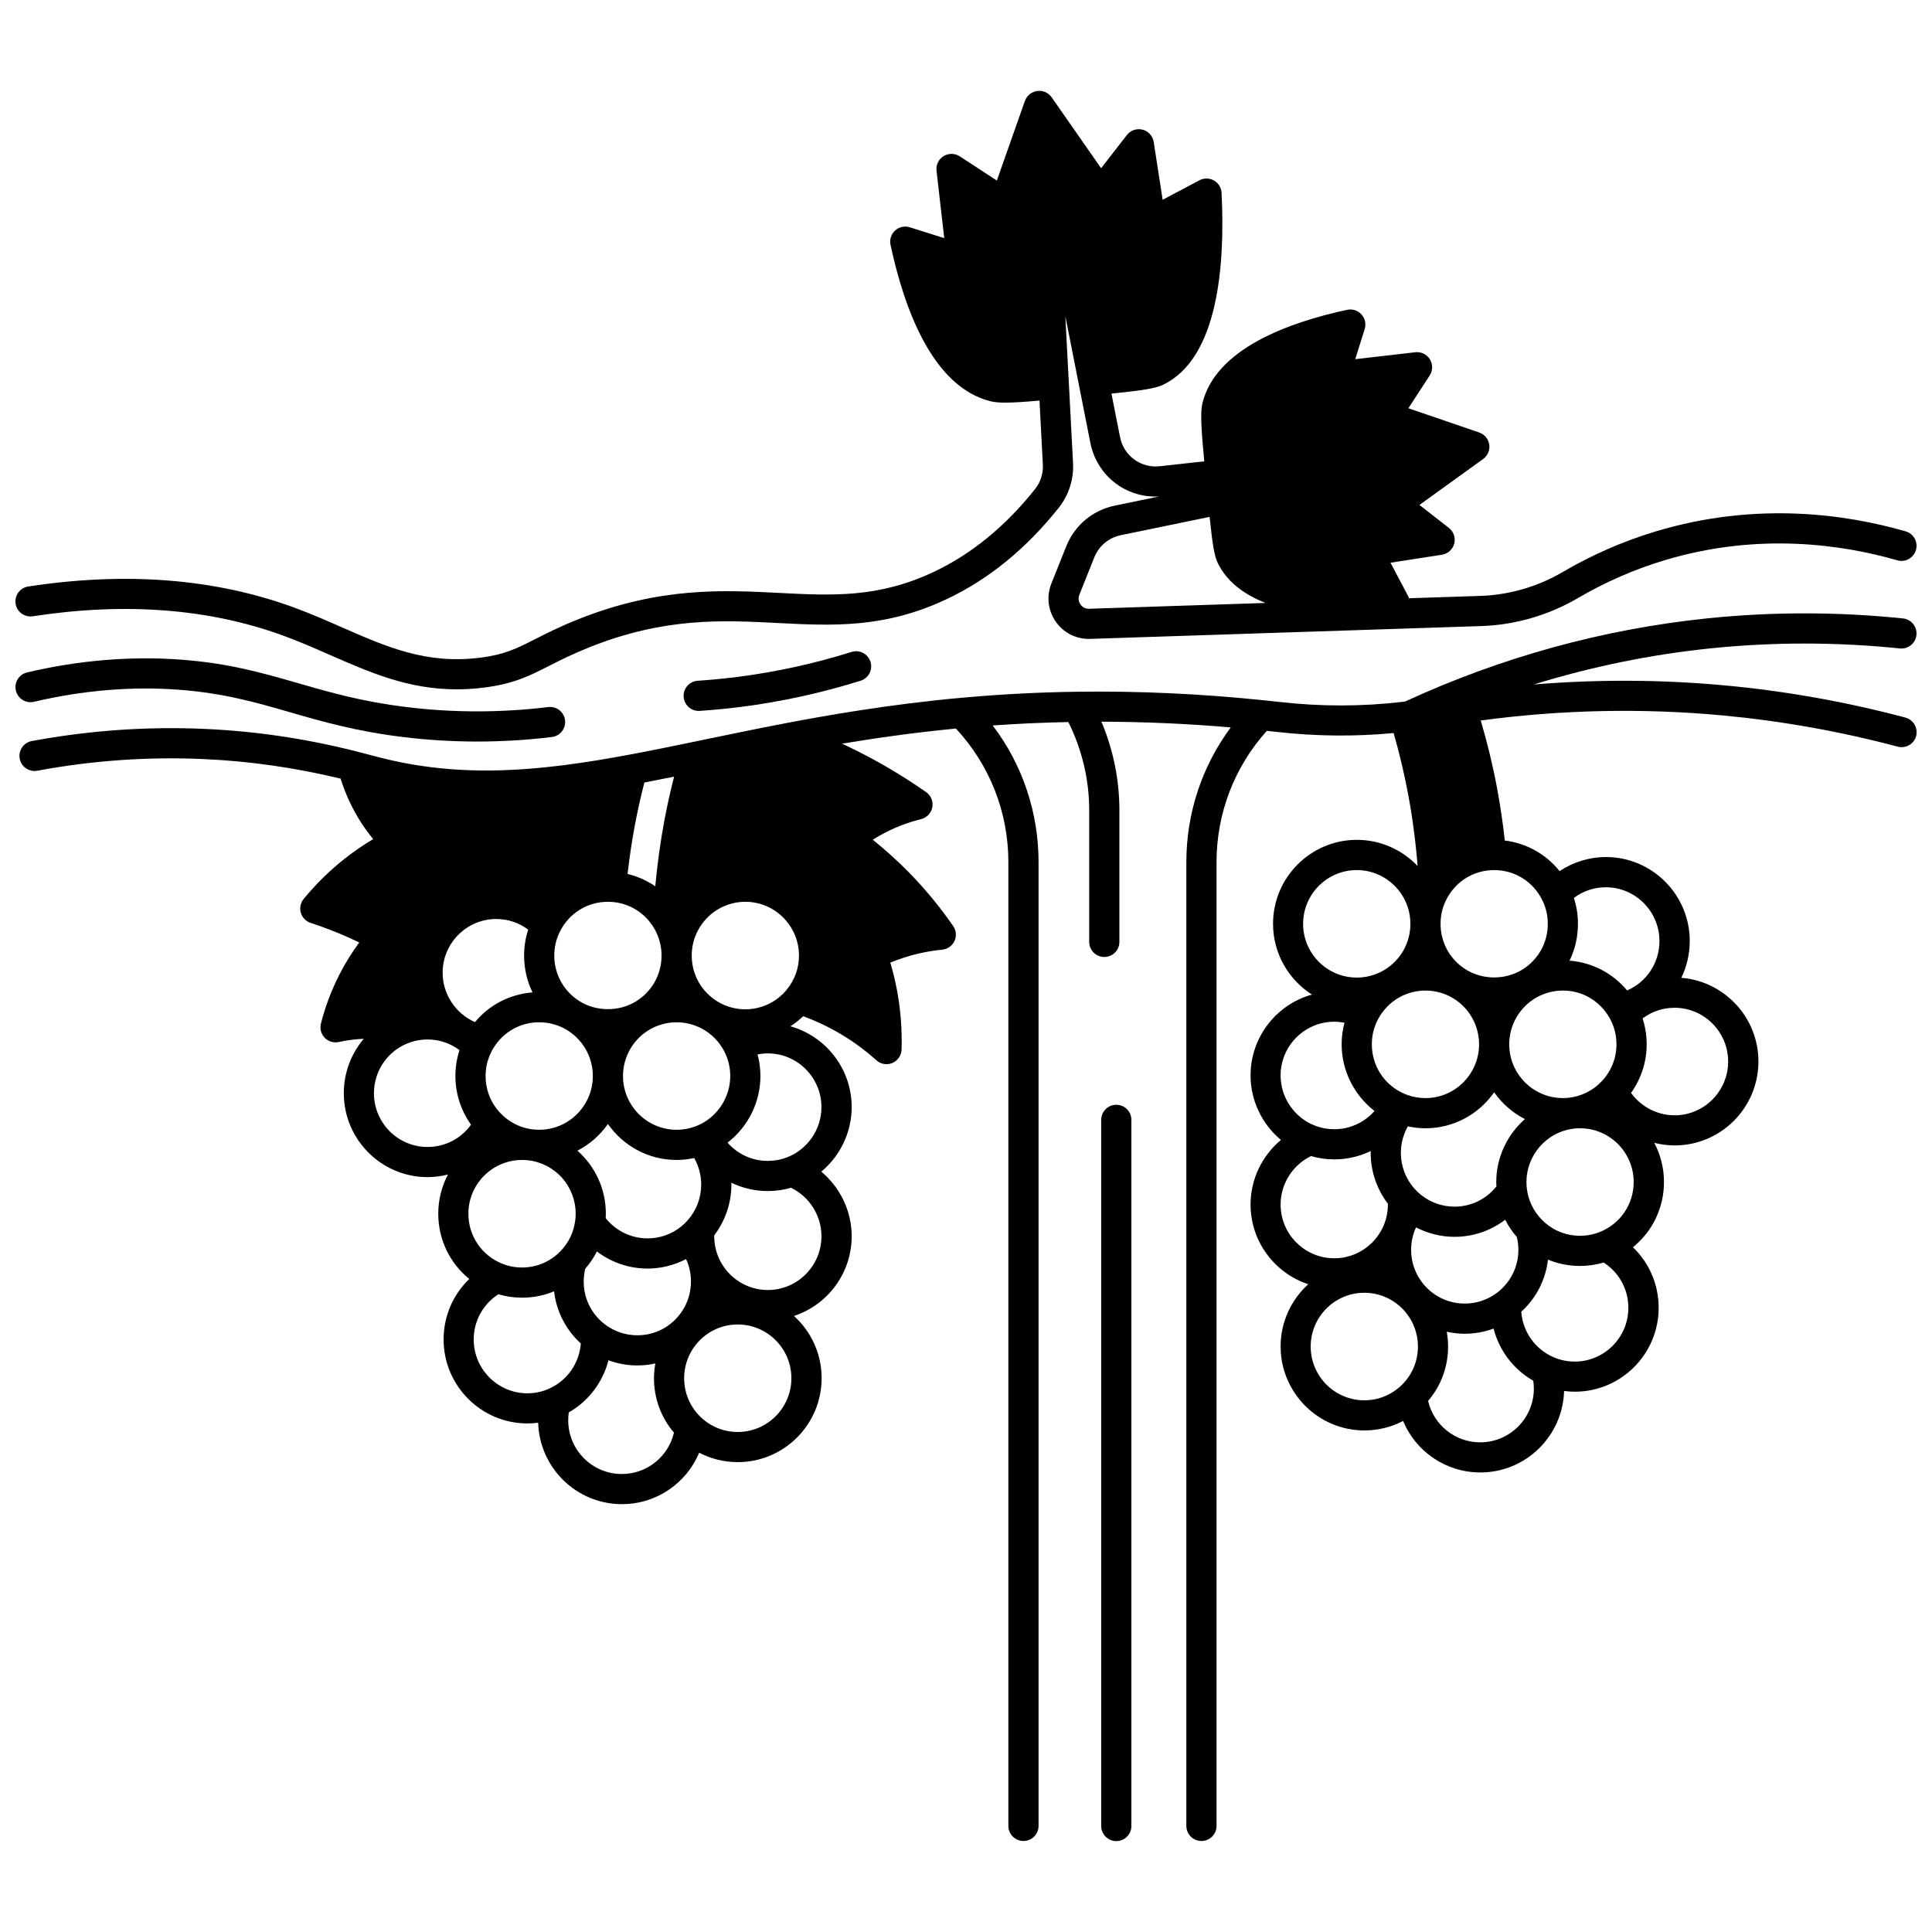
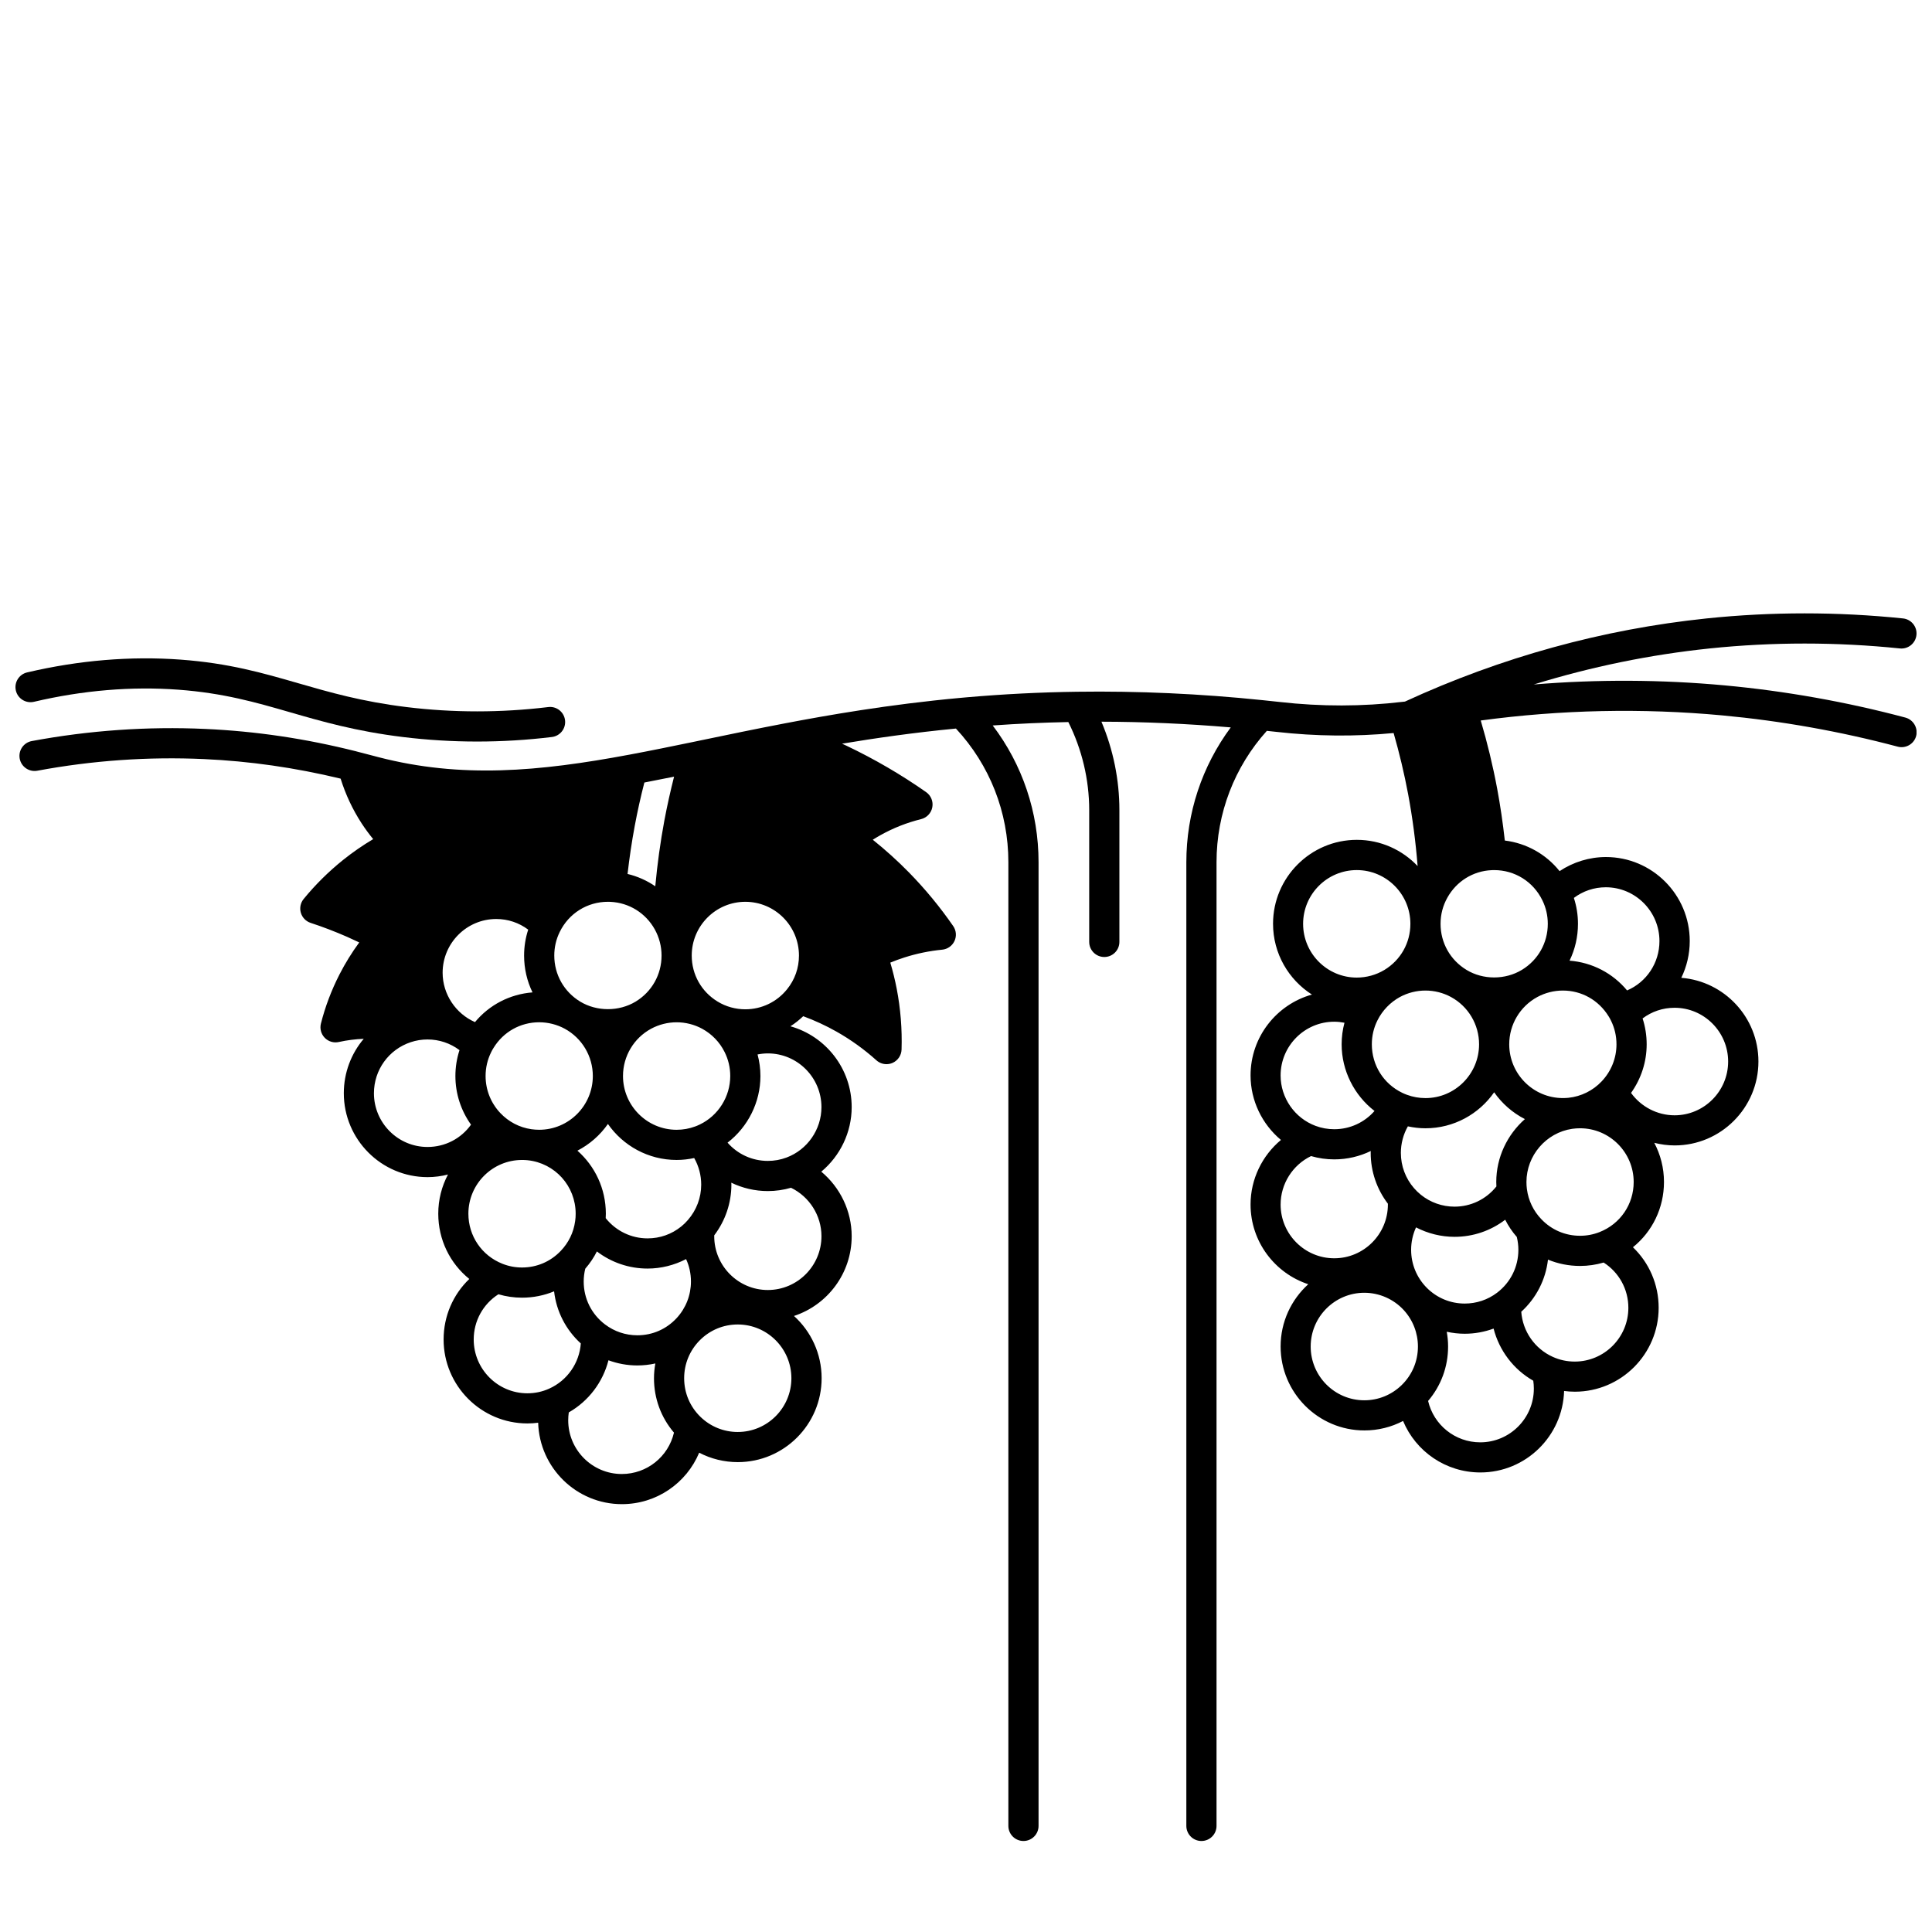
<svg xmlns="http://www.w3.org/2000/svg" width="800px" height="800px" version="1.1" viewBox="144 144 512 512">
  <defs>
    <clipPath id="c">
-       <path d="m148.09 168h503.81v159h-503.81z" />
-     </clipPath>
+       </clipPath>
    <clipPath id="b">
      <path d="m149 306h502.9v326h-502.9z" />
    </clipPath>
    <clipPath id="a">
      <path d="m148.09 318h145.91v23h-145.91z" />
    </clipPath>
  </defs>
  <g clip-path="url(#c)">
    <path d="m152.7 307.32c24.371-3.746 46.633-2.051 66.16 5.055 4.363 1.586 8.523 3.414 12.551 5.18 10.645 4.672 20.785 9.125 33.617 9.125 2.262 0 4.602-0.141 7.047-0.438 7.992-0.977 12.188-3.106 17.5-5.809 2.887-1.465 6.16-3.129 10.75-4.953 19.922-7.91 35.066-7.129 49.707-6.379 14.586 0.746 28.367 1.461 44.855-6.328 11.074-5.219 21.062-13.359 29.684-24.199 2.68-3.367 4.027-7.602 3.793-11.918l-2.043-38.898 6.633 33.605c1.73 8.73 9.457 14.68 18.23 14.207l-11.789 2.434c-5.812 1.203-10.602 5.219-12.816 10.738l-3.961 9.918c-1.344 3.367-0.898 7.148 1.184 10.117 2.012 2.863 5.254 4.543 8.73 4.543 0.117 0 0.238-0.004 0.359-0.008l103.71-3.398c8.969-0.301 17.812-2.867 25.578-7.426 7.242-4.238 14.957-7.606 22.934-10.008 24.949-7.512 47.312-4.141 61.684 0.012 2.121 0.613 4.34-0.609 4.949-2.731 0.613-2.121-0.609-4.34-2.731-4.949-15.402-4.449-39.391-8.062-66.207 0.012-8.582 2.582-16.883 6.203-24.672 10.766-6.621 3.887-14.16 6.074-21.797 6.332l-18.98 0.621c-0.074-0.277-0.176-0.551-0.316-0.812l-1.312-2.484c-1.078-2.039-2.156-4.078-3.234-6.117 4.547-0.703 9.09-1.41 13.637-2.121 1.574-0.246 2.852-1.406 3.254-2.945 0.398-1.543-0.152-3.176-1.41-4.156l-7.809-6.094c5.137-3.703 10.273-7.406 15.414-11.113l1.465-1.055c0.16-0.117 0.309-0.242 0.449-0.379 0.031-0.027 0.055-0.062 0.086-0.094 0.129-0.133 0.246-0.273 0.355-0.422 0.039-0.055 0.074-0.105 0.113-0.164 0.098-0.148 0.188-0.305 0.262-0.469 0.02-0.043 0.047-0.082 0.062-0.125 0.086-0.199 0.156-0.41 0.211-0.621 0.016-0.059 0.023-0.121 0.035-0.18 0.035-0.168 0.059-0.34 0.07-0.512 0.004-0.066 0.012-0.129 0.012-0.195 0.004-0.223-0.004-0.445-0.035-0.668 0-0.008-0.004-0.016-0.004-0.023v-0.016c-0.004-0.02-0.012-0.039-0.016-0.059-0.035-0.203-0.09-0.402-0.156-0.598-0.023-0.07-0.051-0.141-0.078-0.207-0.062-0.152-0.133-0.297-0.207-0.438-0.031-0.062-0.062-0.125-0.098-0.184-0.105-0.172-0.227-0.332-0.355-0.484-0.066-0.078-0.137-0.145-0.207-0.219-0.082-0.082-0.164-0.16-0.254-0.234-0.082-0.07-0.16-0.137-0.25-0.199-0.102-0.074-0.215-0.141-0.324-0.203-0.133-0.078-0.27-0.148-0.414-0.207-0.098-0.043-0.191-0.09-0.293-0.125l-18.777-6.426c0.504-0.777 1.008-1.551 1.512-2.324l4.137-6.367c0.844-1.297 0.863-2.969 0.047-4.285s-2.32-2.043-3.859-1.867l-15.918 1.836c0.547-1.75 1.098-3.496 1.645-5.246l0.855-2.727c0.426-1.359 0.098-2.84-0.859-3.891s-2.398-1.512-3.793-1.215c-15.57 3.34-34.863 10.348-38.359 24.789-0.562 2.379-0.328 6.527 0.496 15.367l-11.805 1.301c-5.004 0.551-9.535-2.781-10.516-7.746l-2.273-11.504c8.57-0.887 11.715-1.398 13.703-2.356 14.551-7.023 16.449-31.527 15.48-50.844-0.066-1.367-0.828-2.602-2.019-3.277-1.188-0.676-2.641-0.699-3.848-0.059-3.25 1.723-6.504 3.441-9.75 5.164l-2.367-15.32c-0.246-1.578-1.406-2.859-2.949-3.258-1.547-0.398-3.184 0.16-4.16 1.422-2.277 2.938-4.555 5.867-6.832 8.797-1.75-2.508-3.496-5.016-5.246-7.527l-7.859-11.273c-0.113-0.16-0.234-0.309-0.367-0.449-0.031-0.035-0.07-0.062-0.102-0.098-0.125-0.121-0.254-0.238-0.391-0.344-0.059-0.047-0.121-0.09-0.184-0.133-0.125-0.086-0.258-0.164-0.395-0.234-0.062-0.031-0.121-0.066-0.188-0.098-0.191-0.086-0.387-0.16-0.59-0.215-0.062-0.016-0.125-0.027-0.188-0.039-0.156-0.035-0.316-0.062-0.48-0.078-0.074-0.008-0.148-0.012-0.223-0.016-0.223 0-0.418 0.004-0.613 0.023-0.027 0.004-0.055 0-0.082 0.004-0.008 0-0.012 0.004-0.02 0.004h-0.023c-0.219 0.031-0.434 0.082-0.641 0.148-0.062 0.02-0.121 0.043-0.184 0.066-0.16 0.059-0.312 0.125-0.461 0.199-0.059 0.031-0.113 0.059-0.172 0.09-0.191 0.109-0.371 0.23-0.543 0.371-0.016 0.016-0.031 0.031-0.051 0.047-0.152 0.129-0.293 0.27-0.422 0.422-0.043 0.047-0.078 0.098-0.121 0.148-0.105 0.133-0.199 0.27-0.289 0.414-0.031 0.051-0.062 0.098-0.09 0.148-0.102 0.188-0.191 0.379-0.266 0.582-0.004 0.012-0.008 0.027-0.016 0.039v0.004c-2.481 7.016-4.949 14.035-7.422 21.051-3.273-2.133-6.551-4.266-9.828-6.406-1.297-0.848-2.969-0.867-4.289-0.055-1.32 0.816-2.047 2.316-1.871 3.859l2.047 17.871-9.125-2.875c-1.355-0.43-2.84-0.105-3.894 0.855-1.055 0.957-1.52 2.402-1.219 3.797 3.606 16.848 11.145 37.723 26.602 41.473 0.949 0.23 2.16 0.344 3.789 0.344 2.16 0 5.066-0.191 9.09-0.543l0.891 16.938c0.129 2.363-0.605 4.68-2.066 6.512-7.852 9.871-16.879 17.254-26.836 21.945-14.676 6.93-26.891 6.301-41.035 5.574-14.773-0.762-31.523-1.625-53.07 6.934-4.934 1.961-8.379 3.711-11.422 5.258-4.969 2.523-8.254 4.191-14.848 4.996-14.148 1.73-24.496-2.812-36.477-8.07-4.141-1.816-8.426-3.699-13.027-5.371-20.805-7.566-44.391-9.395-70.109-5.441-2.184 0.336-3.68 2.379-3.344 4.559 0.34 2.164 2.375 3.664 4.562 3.324zm279.92-1.992c-1.312 0.055-2.031-0.781-2.281-1.141-0.254-0.359-0.789-1.328-0.301-2.559l3.957-9.91c1.215-3.023 3.836-5.223 7.016-5.883l23.547-4.859c0.766 7.383 1.254 10.328 2.133 12.164 2.402 5 6.973 8.395 12.676 10.652z" />
  </g>
  <g clip-path="url(#b)">
    <path d="m648.93 334.16c-15.648-4.164-31.738-7.031-47.832-8.523-16.801-1.555-33.766-1.625-50.637-0.242 15.227-4.699 30.816-7.906 46.633-9.551 16.652-1.73 33.605-1.727 50.398 0 2.191 0.23 4.16-1.371 4.387-3.566 0.227-2.195-1.371-4.16-3.566-4.387-17.34-1.789-34.848-1.789-52.043 0-27.551 2.867-54.445 10.285-79.945 22.035-0.184 0.023-0.379 0.043-0.602 0.066-10.668 1.266-21.609 1.285-32.516 0.047-1.582-0.184-3.144-0.344-4.676-0.496-16.477-1.703-32.992-2.449-49.086-2.223-9.828 0.137-19.402 0.617-29.285 1.477l-1.648 0.148c-19.043 1.734-35.602 4.672-46.398 6.731-7.781 1.484-15.152 3.019-22.285 4.504l-2.422 0.504c-5.371 1.109-11.078 2.277-16.59 3.305-24.07 4.5-44.594 6.336-66.504 0.672l-1.152-0.305c-1.254-0.332-2.812-0.742-4.637-1.203-0.031-0.008-0.055-0.023-0.086-0.031-13.48-3.391-26.574-5.336-40.027-5.945-15.324-0.699-30.797 0.383-45.988 3.211-2.172 0.406-3.602 2.492-3.199 4.664 0.406 2.172 2.5 3.598 4.664 3.199 14.59-2.719 29.445-3.758 44.16-3.086 12.172 0.551 24.043 2.258 36.219 5.18 1.309 4.191 3.172 8.168 5.57 11.859 0.945 1.445 1.969 2.84 3.062 4.172-2.789 1.656-5.453 3.5-7.965 5.512-3.824 3.062-7.348 6.547-10.465 10.355-0.836 1.02-1.113 2.391-0.742 3.652 0.371 1.266 1.34 2.269 2.598 2.68 3.227 1.055 6.496 2.309 9.703 3.715 1.059 0.469 2.121 0.957 3.176 1.465-1.961 2.676-3.715 5.508-5.231 8.469-2.133 4.168-3.793 8.555-4.926 13.035-0.34 1.348 0.043 2.773 1.012 3.769 0.965 0.996 2.383 1.422 3.738 1.113 2.141-0.477 4.356-0.754 6.598-0.844-3.332 3.926-5.281 8.992-5.281 14.414 0 12.266 9.961 22.242 22.203 22.242 1.844 0 3.656-0.246 5.402-0.691-1.641 3.102-2.574 6.633-2.574 10.379 0 6.883 3.094 13.16 8.227 17.301-4.301 4.121-6.812 9.84-6.812 16.035 0 12.27 9.965 22.25 22.211 22.25 0.961 0 1.91-0.066 2.848-0.188 0.352 11.957 10.164 21.578 22.184 21.578 9.168 0 17.117-5.555 20.488-13.637 3.129 1.633 6.625 2.5 10.238 2.5 12.246 0 22.211-9.977 22.211-22.242 0-6.535-2.832-12.422-7.328-16.492 8.871-2.918 15.293-11.285 15.293-21.133 0-6.707-3.07-12.949-8.055-17.109 4.984-4.156 8.055-10.398 8.055-17.109 0-10.191-6.883-18.793-16.234-21.418 1.207-0.773 2.34-1.668 3.391-2.672 3.035 1.125 5.984 2.481 8.789 4.066 3.805 2.148 7.371 4.715 10.602 7.617 0.746 0.672 1.703 1.027 2.676 1.027 0.531 0 1.062-0.105 1.57-0.32 1.43-0.613 2.379-2 2.426-3.555 0.168-5.398-0.266-10.809-1.281-16.086-0.453-2.344-1.023-4.668-1.703-6.949 1.246-0.516 2.512-0.977 3.781-1.379 3.258-1.039 6.613-1.727 9.98-2.051 1.41-0.137 2.644-1.008 3.246-2.293 0.598-1.285 0.473-2.793-0.336-3.961-3.492-5.055-7.441-9.844-11.75-14.242-2.988-3.047-6.191-5.938-9.562-8.641 0.684-0.434 1.379-0.848 2.09-1.242 3.359-1.875 6.965-3.293 10.711-4.219 1.52-0.375 2.684-1.605 2.973-3.148 0.285-1.539-0.352-3.106-1.637-4.008-6.629-4.648-13.73-8.785-21.102-12.293-0.395-0.188-0.793-0.363-1.188-0.543 8.656-1.445 18.961-2.934 30.188-4.012 8.969 9.668 13.895 22.168 13.895 35.418v255.39c0 2.207 1.789 4 4 4 2.207 0 4-1.789 4-4v-255.39c0-13.246-4.273-25.844-12.148-36.234 6.699-0.48 13.324-0.773 20.039-0.906 3.613 7.234 5.531 15.25 5.531 23.344v34.918c0 2.207 1.789 4 4 4 2.207 0 4-1.789 4-4v-34.918c0-8.055-1.637-16.039-4.758-23.438 11.297 0.02 22.77 0.531 34.27 1.512-7.629 10.297-11.77 22.719-11.77 35.723v255.39c0 2.207 1.789 4 4 4 2.207 0 4-1.789 4-4v-255.39c0-12.961 4.742-25.258 13.332-34.809 0.863 0.09 1.723 0.176 2.602 0.277 10.406 1.18 20.836 1.27 30.996 0.301 1.512 5.258 2.812 10.688 3.848 16.203 1.164 6.25 2.004 12.633 2.512 19.051-4.051-4.273-9.77-6.949-16.102-6.949-12.246 0-22.211 9.977-22.211 22.242 0 7.879 4.117 14.809 10.305 18.762-9.367 2.613-16.262 11.227-16.262 21.426 0 6.707 3.07 12.945 8.051 17.102-4.981 4.156-8.051 10.395-8.051 17.102 0 9.848 6.426 18.215 15.293 21.133-4.496 4.074-7.328 9.957-7.328 16.492 0 12.27 9.965 22.254 22.211 22.254 3.613 0 7.106-0.871 10.242-2.508 3.371 8.086 11.32 13.645 20.488 13.645 12.02 0 21.832-9.625 22.184-21.59 0.941 0.121 1.891 0.188 2.856 0.188 12.242 0 22.203-9.977 22.203-22.242 0-6.191-2.516-11.918-6.816-16.039 5.137-4.137 8.227-10.414 8.227-17.297 0-3.746-0.934-7.277-2.574-10.379 1.75 0.445 3.562 0.691 5.402 0.691 12.242 0 22.203-9.977 22.203-22.242 0-11.676-9.02-21.273-20.441-22.176 1.434-2.957 2.238-6.266 2.238-9.754 0-12.27-9.965-22.254-22.211-22.254-4.387 0-8.668 1.332-12.285 3.734-3.586-4.488-8.75-7.394-14.512-8.109-0.52-4.668-1.195-9.281-2.027-13.75-1.145-6.129-2.613-12.18-4.352-18.059 21.246-2.863 42.75-3.324 63.988-1.355 15.648 1.453 31.297 4.242 46.512 8.289 2.137 0.566 4.324-0.703 4.891-2.836 0.535-2.117-0.734-4.309-2.871-4.875zm-362.04 109.24c-0.672 0-1.379-0.051-2.066-0.145-3.18-0.469-6.027-1.957-8.242-4.297-2.512-2.66-3.894-6.141-3.894-9.801 0-2.191 0.48-4.289 1.457-6.281 0.191-0.406 0.395-0.777 0.668-1.203 2.602-4.231 7.113-6.762 12.078-6.762 2.359 0 4.707 0.594 6.773 1.711 4.59 2.5 7.441 7.305 7.441 12.531 0 7.859-6.375 14.246-14.215 14.246zm30.633-53.105c1.176 2.117 1.797 4.516 1.797 6.934 0 5.043-2.578 9.609-6.891 12.219-4.402 2.652-10.254 2.648-14.641 0.004-4.32-2.613-6.898-7.18-6.898-12.223 0-2.191 0.48-4.289 1.438-6.238 2.402-4.938 7.301-8.008 12.777-8.008 0.223 0 0.438 0.008 0.652 0.016 4.941 0.223 9.344 2.953 11.766 7.297zm-47.645 24.574c-5.09-2.227-8.578-7.375-8.578-13.078 0-7.856 6.375-14.246 14.215-14.246 3.106 0 6.031 0.996 8.465 2.82-0.719 2.199-1.09 4.496-1.09 6.867 0 3.465 0.781 6.781 2.231 9.762-6.004 0.469-11.465 3.312-15.242 7.875zm50.188-53.445c-1.066 5.734-1.871 11.574-2.41 17.449-2.211-1.516-4.691-2.633-7.348-3.266 0.488-4.269 1.121-8.535 1.902-12.723 0.715-3.863 1.578-7.719 2.555-11.508 2.625-0.504 5.258-1.023 7.871-1.555-0.961 3.785-1.828 7.66-2.57 11.602zm-14.961 80.441c4.019 5.758 10.684 9.535 18.215 9.535 1.582 0 3.137-0.184 4.648-0.508 1.211 2.133 1.859 4.566 1.859 7.047 0 3.438-1.242 6.754-3.523 9.371-0.531 0.621-1.125 1.203-1.77 1.723-2.551 2.059-5.633 3.148-8.922 3.148-4.297 0-8.32-1.926-11.051-5.301l-0.047-0.055c0.02-0.387 0.039-0.773 0.039-1.184 0-6.641-2.894-12.613-7.531-16.703 3.234-1.668 6.008-4.106 8.082-7.074zm-0.758 53.129c-3.598-2.723-5.66-6.871-5.66-11.375 0-1.152 0.145-2.293 0.414-3.398 1.223-1.406 2.258-2.941 3.082-4.578 3.824 2.918 8.508 4.539 13.43 4.539 3.566 0 7.066-0.883 10.207-2.508 0.848 1.84 1.289 3.852 1.289 5.945 0 3.598-1.34 7.035-3.777 9.676-2.719 2.945-6.422 4.57-10.426 4.57-3.121-0.004-6.078-0.996-8.559-2.871zm25.121-52.996c-0.469 0.227-0.84 0.383-1.242 0.527-1.562 0.582-3.215 0.879-4.91 0.879-7.84 0-14.215-6.391-14.215-14.246 0-5.231 2.852-10.031 7.43-12.523 2.082-1.125 4.43-1.719 6.785-1.719 2.359 0 4.699 0.594 6.762 1.711 2.57 1.402 4.621 3.523 5.93 6.129 0 0.004 0.004 0.004 0.004 0.008 1.004 1.988 1.512 4.141 1.512 6.394 0 5.445-3.16 10.488-8.055 12.84zm4.734-32.555c-4.312-2.609-6.887-7.176-6.887-12.211 0-7.856 6.371-14.246 14.203-14.246 7.84 0 14.215 6.391 14.215 14.246 0 3.293-1.09 6.383-3.156 8.938-2.715 3.371-6.746 5.305-11.059 5.305-2.59 0-5.121-0.699-7.316-2.031zm-91.105 24.273c0-6.164 3.918-11.598 9.762-13.531 1.418-0.473 2.914-0.715 4.441-0.715 3.109 0 6.039 1 8.473 2.828-0.715 2.199-1.086 4.492-1.086 6.859 0 4.672 1.465 9.141 4.137 12.891-2.637 3.691-6.867 5.91-11.527 5.91-7.824 0.004-14.199-6.387-14.199-14.242zm39.246 17.684c0.492 0 0.984 0.023 1.461 0.07 7.269 0.75 12.754 6.84 12.754 14.176 0 0.68-0.039 1.285-0.125 1.848-0.008 0.051-0.016 0.102-0.02 0.152-0.406 2.969-1.727 5.688-3.824 7.871-2.703 2.828-6.344 4.383-10.246 4.383-1.797 0-3.543-0.332-5.199-0.992-5.477-2.164-9.016-7.371-9.016-13.266 0-7.852 6.375-14.242 14.215-14.242zm-12.805 47.582c0-4.926 2.477-9.387 6.547-11.988 2.019 0.598 4.117 0.902 6.258 0.902 2.973 0 5.84-0.582 8.496-1.68 0.613 5.328 3.106 10.184 7.082 13.812-0.379 5.191-3.578 9.812-8.371 11.969-1.816 0.824-3.769 1.242-5.797 1.242-7.84-0.004-14.215-6.398-14.215-14.258zm39.246 35.645c-7.832 0-14.203-6.391-14.203-14.246 0-0.707 0.055-1.398 0.152-2.078 5.262-3.004 9.035-8.023 10.516-13.816 2.426 0.895 5 1.371 7.656 1.371 1.613 0 3.211-0.184 4.766-0.527-0.227 1.281-0.359 2.586-0.359 3.914 0 5.359 1.867 10.402 5.297 14.418-1.488 6.359-7.148 10.965-13.824 10.965zm30.727-11.137c-3.691 0-7.188-1.414-9.848-3.977-2.809-2.711-4.356-6.359-4.356-10.27 0-3.805 1.477-7.379 4.16-10.07 2.684-2.691 6.25-4.172 10.043-4.172 7.84 0 14.215 6.391 14.215 14.246 0 7.852-6.375 14.242-14.215 14.242zm7.969-37.625c-7.832 0-14.203-6.391-14.203-14.246 0-0.086 0.004-0.164 0.004-0.246 2.93-3.852 4.543-8.562 4.543-13.438 0-0.172-0.02-0.34-0.023-0.508 2.957 1.43 6.246 2.219 9.68 2.219 2.102 0 4.16-0.301 6.144-0.875 4.875 2.356 8.07 7.363 8.07 12.848-0.004 7.856-6.379 14.246-14.215 14.246zm14.211-48.461c0 5.926-3.723 11.293-9.266 13.359-1.57 0.59-3.234 0.887-4.945 0.887-4.168 0-8.012-1.797-10.672-4.836 5.398-4.16 8.711-10.691 8.711-17.652 0-1.934-0.262-3.859-0.758-5.723 0.887-0.172 1.793-0.277 2.715-0.277 7.84-0.004 14.215 6.387 14.215 14.242zm147.37-23.039c0.004-0.004 0.004-0.004 0.004-0.008 1.293-2.578 3.398-4.758 5.918-6.137 2.07-1.121 4.414-1.715 6.781-1.715 2.359 0 4.703 0.594 6.766 1.715 4.586 2.496 7.438 7.297 7.438 12.531 0 7.859-6.371 14.254-14.203 14.254-1.691 0-3.352-0.297-4.926-0.879-0.461-0.172-0.859-0.336-1.23-0.52-4.969-2.398-8.059-7.324-8.059-12.852 0-2.254 0.508-4.402 1.512-6.391zm8.902 60.844c0-2.062 0.453-4.094 1.297-5.941 3.129 1.621 6.629 2.504 10.199 2.504 4.926 0 9.609-1.613 13.434-4.531 0.824 1.637 1.855 3.168 3.078 4.57 0.27 1.117 0.414 2.254 0.414 3.398 0 4.504-2.066 8.656-5.656 11.383-2.484 1.875-5.445 2.863-8.559 2.863-3.793 0-7.359-1.48-10.039-4.156-2.688-2.703-4.168-6.289-4.168-10.09zm22.562-17.961c0 0.395 0.02 0.781 0.039 1.168l-0.07 0.086c-2.707 3.352-6.731 5.273-11.035 5.273-3.25 0-6.414-1.117-8.926-3.16-0.652-0.527-1.254-1.105-1.797-1.734-2.254-2.586-3.492-5.906-3.492-9.348 0-2.481 0.648-4.906 1.855-7.039 1.527 0.328 3.082 0.512 4.66 0.512 7.527 0 14.191-3.777 18.207-9.539 2.086 2.988 4.883 5.438 8.145 7.106-4.652 4.113-7.586 10.117-7.586 16.676zm31.859-36.496c0 3.652-1.387 7.133-3.91 9.805-2.324 2.473-5.469 4.023-8.832 4.371-0.469 0.047-0.961 0.07-1.465 0.07-7.84 0-14.215-6.391-14.215-14.246 0-5.242 2.863-10.051 7.473-12.547 2.055-1.109 4.387-1.699 6.746-1.699 4.957 0 9.473 2.527 12.125 6.84 0.223 0.348 0.43 0.719 0.648 1.18 0.949 1.938 1.43 4.035 1.43 6.227zm-68.832-46.172c7.84 0 14.215 6.391 14.215 14.246 0 5.043-2.578 9.609-6.891 12.219-2.203 1.324-4.734 2.023-7.324 2.023-7.84 0-14.215-6.391-14.215-14.246 0-7.852 6.375-14.242 14.215-14.242zm-5.961 40.184c0.922 0 1.824 0.105 2.707 0.273-0.492 1.848-0.75 3.758-0.75 5.715 0 6.965 3.32 13.504 8.711 17.664-2.66 3.043-6.504 4.84-10.672 4.84-1.707 0-3.371-0.301-4.953-0.891-5.539-2.062-9.262-7.43-9.262-13.355 0.004-7.856 6.383-14.246 14.219-14.246zm-14.215 48.449c0-5.488 3.195-10.492 8.066-12.84 1.988 0.574 4.047 0.875 6.148 0.875 3.434 0 6.723-0.789 9.68-2.219-0.004 0.164-0.023 0.332-0.023 0.496 0 4.887 1.617 9.605 4.547 13.453 0 0.074 0.012 0.16 0.012 0.234 0 7.856-6.375 14.246-14.215 14.246-7.836 0-14.215-6.391-14.215-14.246zm7.969 37.629c0-7.856 6.375-14.246 14.215-14.246 3.945 0 7.746 1.664 10.426 4.566 2.438 2.648 3.781 6.086 3.781 9.676 0 3.91-1.547 7.559-4.352 10.266-2.672 2.574-6.168 3.988-9.852 3.988-7.844 0.004-14.219-6.391-14.219-14.25zm44.941 25.391c-6.676 0-12.336-4.609-13.824-10.969 3.426-4.016 5.297-9.059 5.297-14.422 0-1.324-0.125-2.633-0.355-3.914 1.551 0.336 3.141 0.527 4.762 0.527 2.652 0 5.227-0.477 7.652-1.367 1.484 5.793 5.258 10.816 10.516 13.816 0.098 0.68 0.152 1.375 0.152 2.078 0.008 7.856-6.367 14.25-14.199 14.25zm25.039-21.402c-2.035 0-3.988-0.418-5.816-1.246-4.781-2.148-7.981-6.769-8.359-11.957 3.977-3.633 6.469-8.492 7.082-13.816 2.652 1.098 5.523 1.676 8.496 1.676 2.144 0 4.242-0.309 6.254-0.902 4.074 2.613 6.551 7.074 6.551 11.996 0 7.859-6.375 14.25-14.207 14.25zm6.59-34.324c-1.645 0.652-3.391 0.984-5.188 0.984-3.91 0-7.547-1.555-10.25-4.387-2.109-2.195-3.434-4.945-3.832-7.977-0.082-0.59-0.121-1.223-0.121-1.883 0-7.019 5.211-13.078 12.121-14.094 0.711-0.102 1.414-0.148 2.082-0.148 7.84 0 14.215 6.391 14.215 14.246 0 5.894-3.539 11.098-9.027 13.258zm34.059-45.188c0 7.856-6.371 14.246-14.203 14.246-4.582 0-8.883-2.269-11.527-5.93 2.672-3.75 4.141-8.219 4.141-12.883 0-2.371-0.371-4.672-1.082-6.859 2.434-1.828 5.363-2.824 8.473-2.824 7.824-0.004 14.199 6.391 14.199 14.25zm-18.203-31.926c0 5.805-3.426 10.875-8.578 13.082-3.812-4.586-9.258-7.422-15.246-7.891 1.449-2.981 2.231-6.297 2.231-9.762 0-2.367-0.371-4.668-1.086-6.867 2.434-1.824 5.359-2.82 8.465-2.82 7.836 0 14.215 6.398 14.215 14.258zm-31.023-10.797c0.949 1.941 1.434 4.035 1.434 6.231 0 5.023-2.562 9.582-6.852 12.188-4.43 2.688-10.281 2.688-14.68 0.023-4.312-2.609-6.887-7.176-6.887-12.211 0-2.465 0.602-4.789 1.797-6.926 2.414-4.352 6.809-7.082 11.742-7.301 0.223-0.008 0.441-0.016 0.664-0.016 5.477-0.004 10.375 3.062 12.781 8.012z" />
  </g>
  <g clip-path="url(#a)">
    <path d="m153.01 329.98c12.938-3.039 25.809-4.121 38.262-3.203 11.98 0.891 20.512 3.356 29.543 5.965 8.574 2.477 17.441 5.039 29.934 6.574 6.519 0.797 13.102 1.199 19.703 1.199 6.598 0 13.215-0.398 19.801-1.199 2.191-0.266 3.754-2.258 3.488-4.449s-2.262-3.762-4.449-3.488c-12.535 1.52-25.172 1.52-37.566 0-11.859-1.453-20.414-3.926-28.684-6.316-9.445-2.727-18.363-5.309-31.176-6.258-13.27-0.973-26.957 0.168-40.684 3.394-2.148 0.504-3.481 2.656-2.977 4.809 0.504 2.144 2.648 3.477 4.805 2.973z" />
  </g>
-   <path d="m439.83 436.78c-2.207 0-4 1.789-4 4v187.13c0 2.207 1.789 4 4 4 2.207 0 4-1.789 4-4v-187.13c0-2.211-1.793-4-4-4z" />
-   <path d="m369.68 316.77c-9.871 3.094-20.07 5.328-30.309 6.633-3.551 0.441-7.074 0.781-10.477 1.008-2.203 0.145-3.871 2.051-3.723 4.254 0.141 2.113 1.898 3.734 3.984 3.734 0.09 0 0.18-0.004 0.27-0.008 3.555-0.234 7.234-0.59 10.945-1.055 10.719-1.371 21.383-3.703 31.699-6.938 2.106-0.66 3.281-2.902 2.617-5.012-0.656-2.106-2.906-3.277-5.008-2.617z" />
</svg>